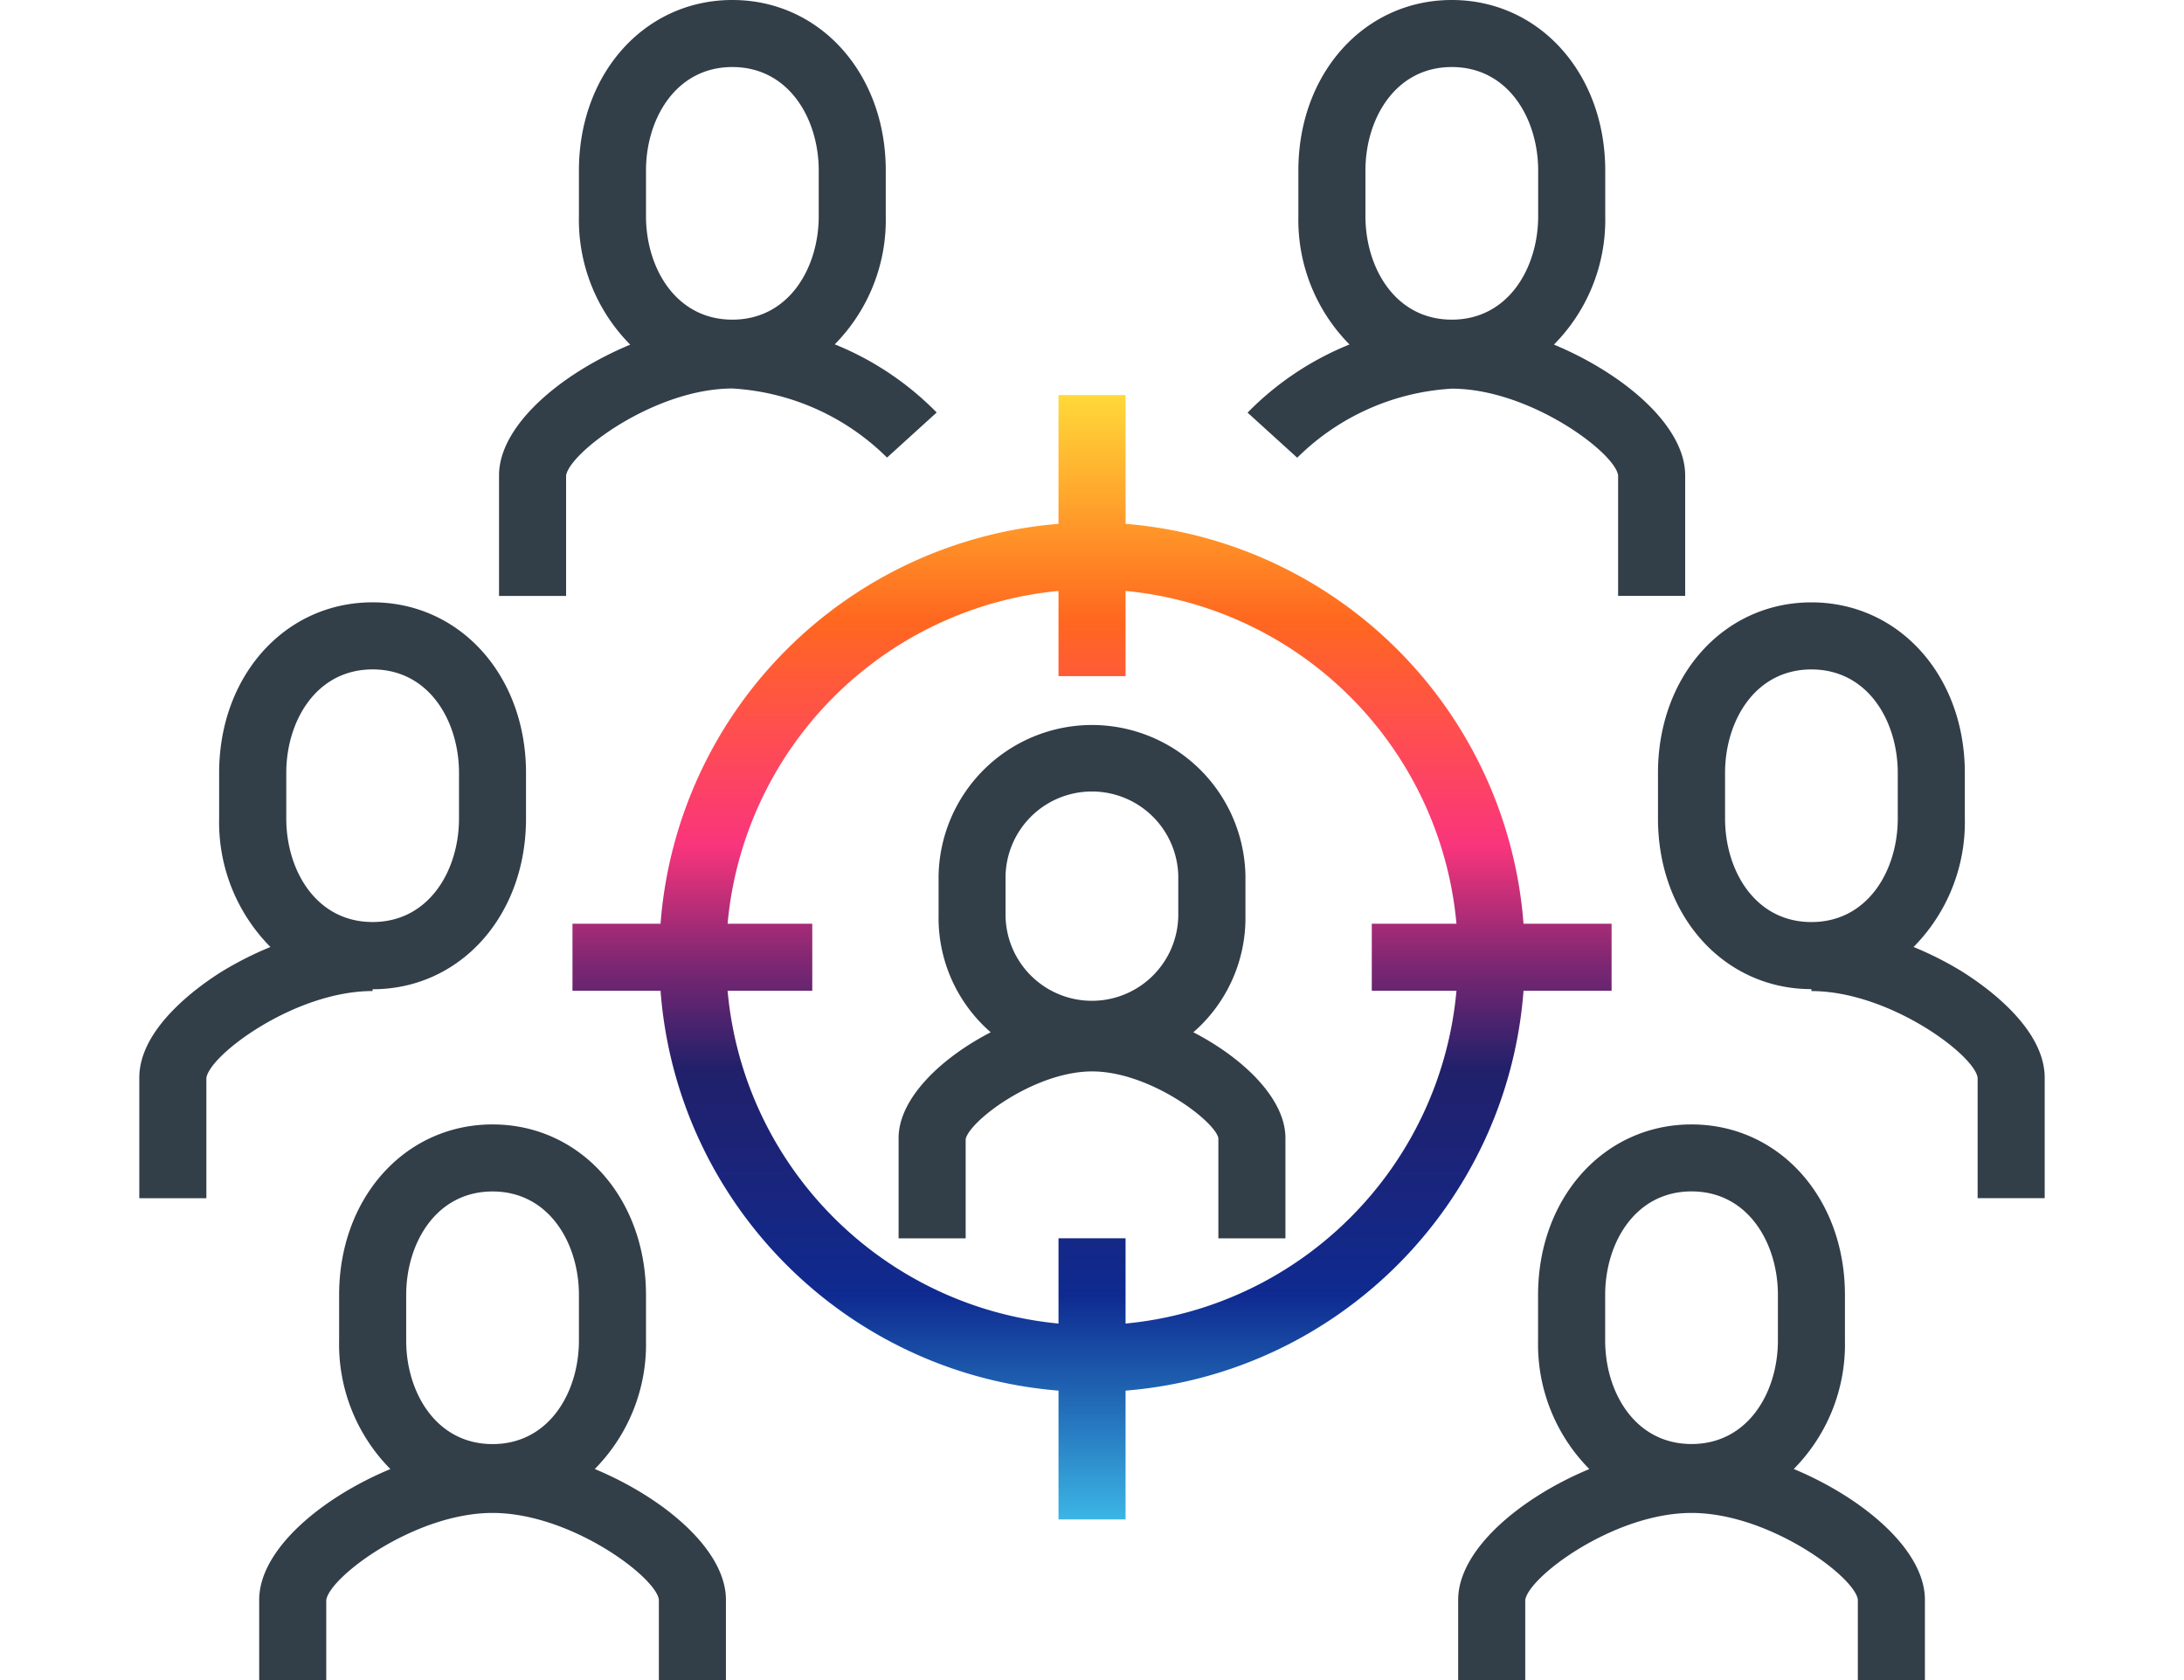
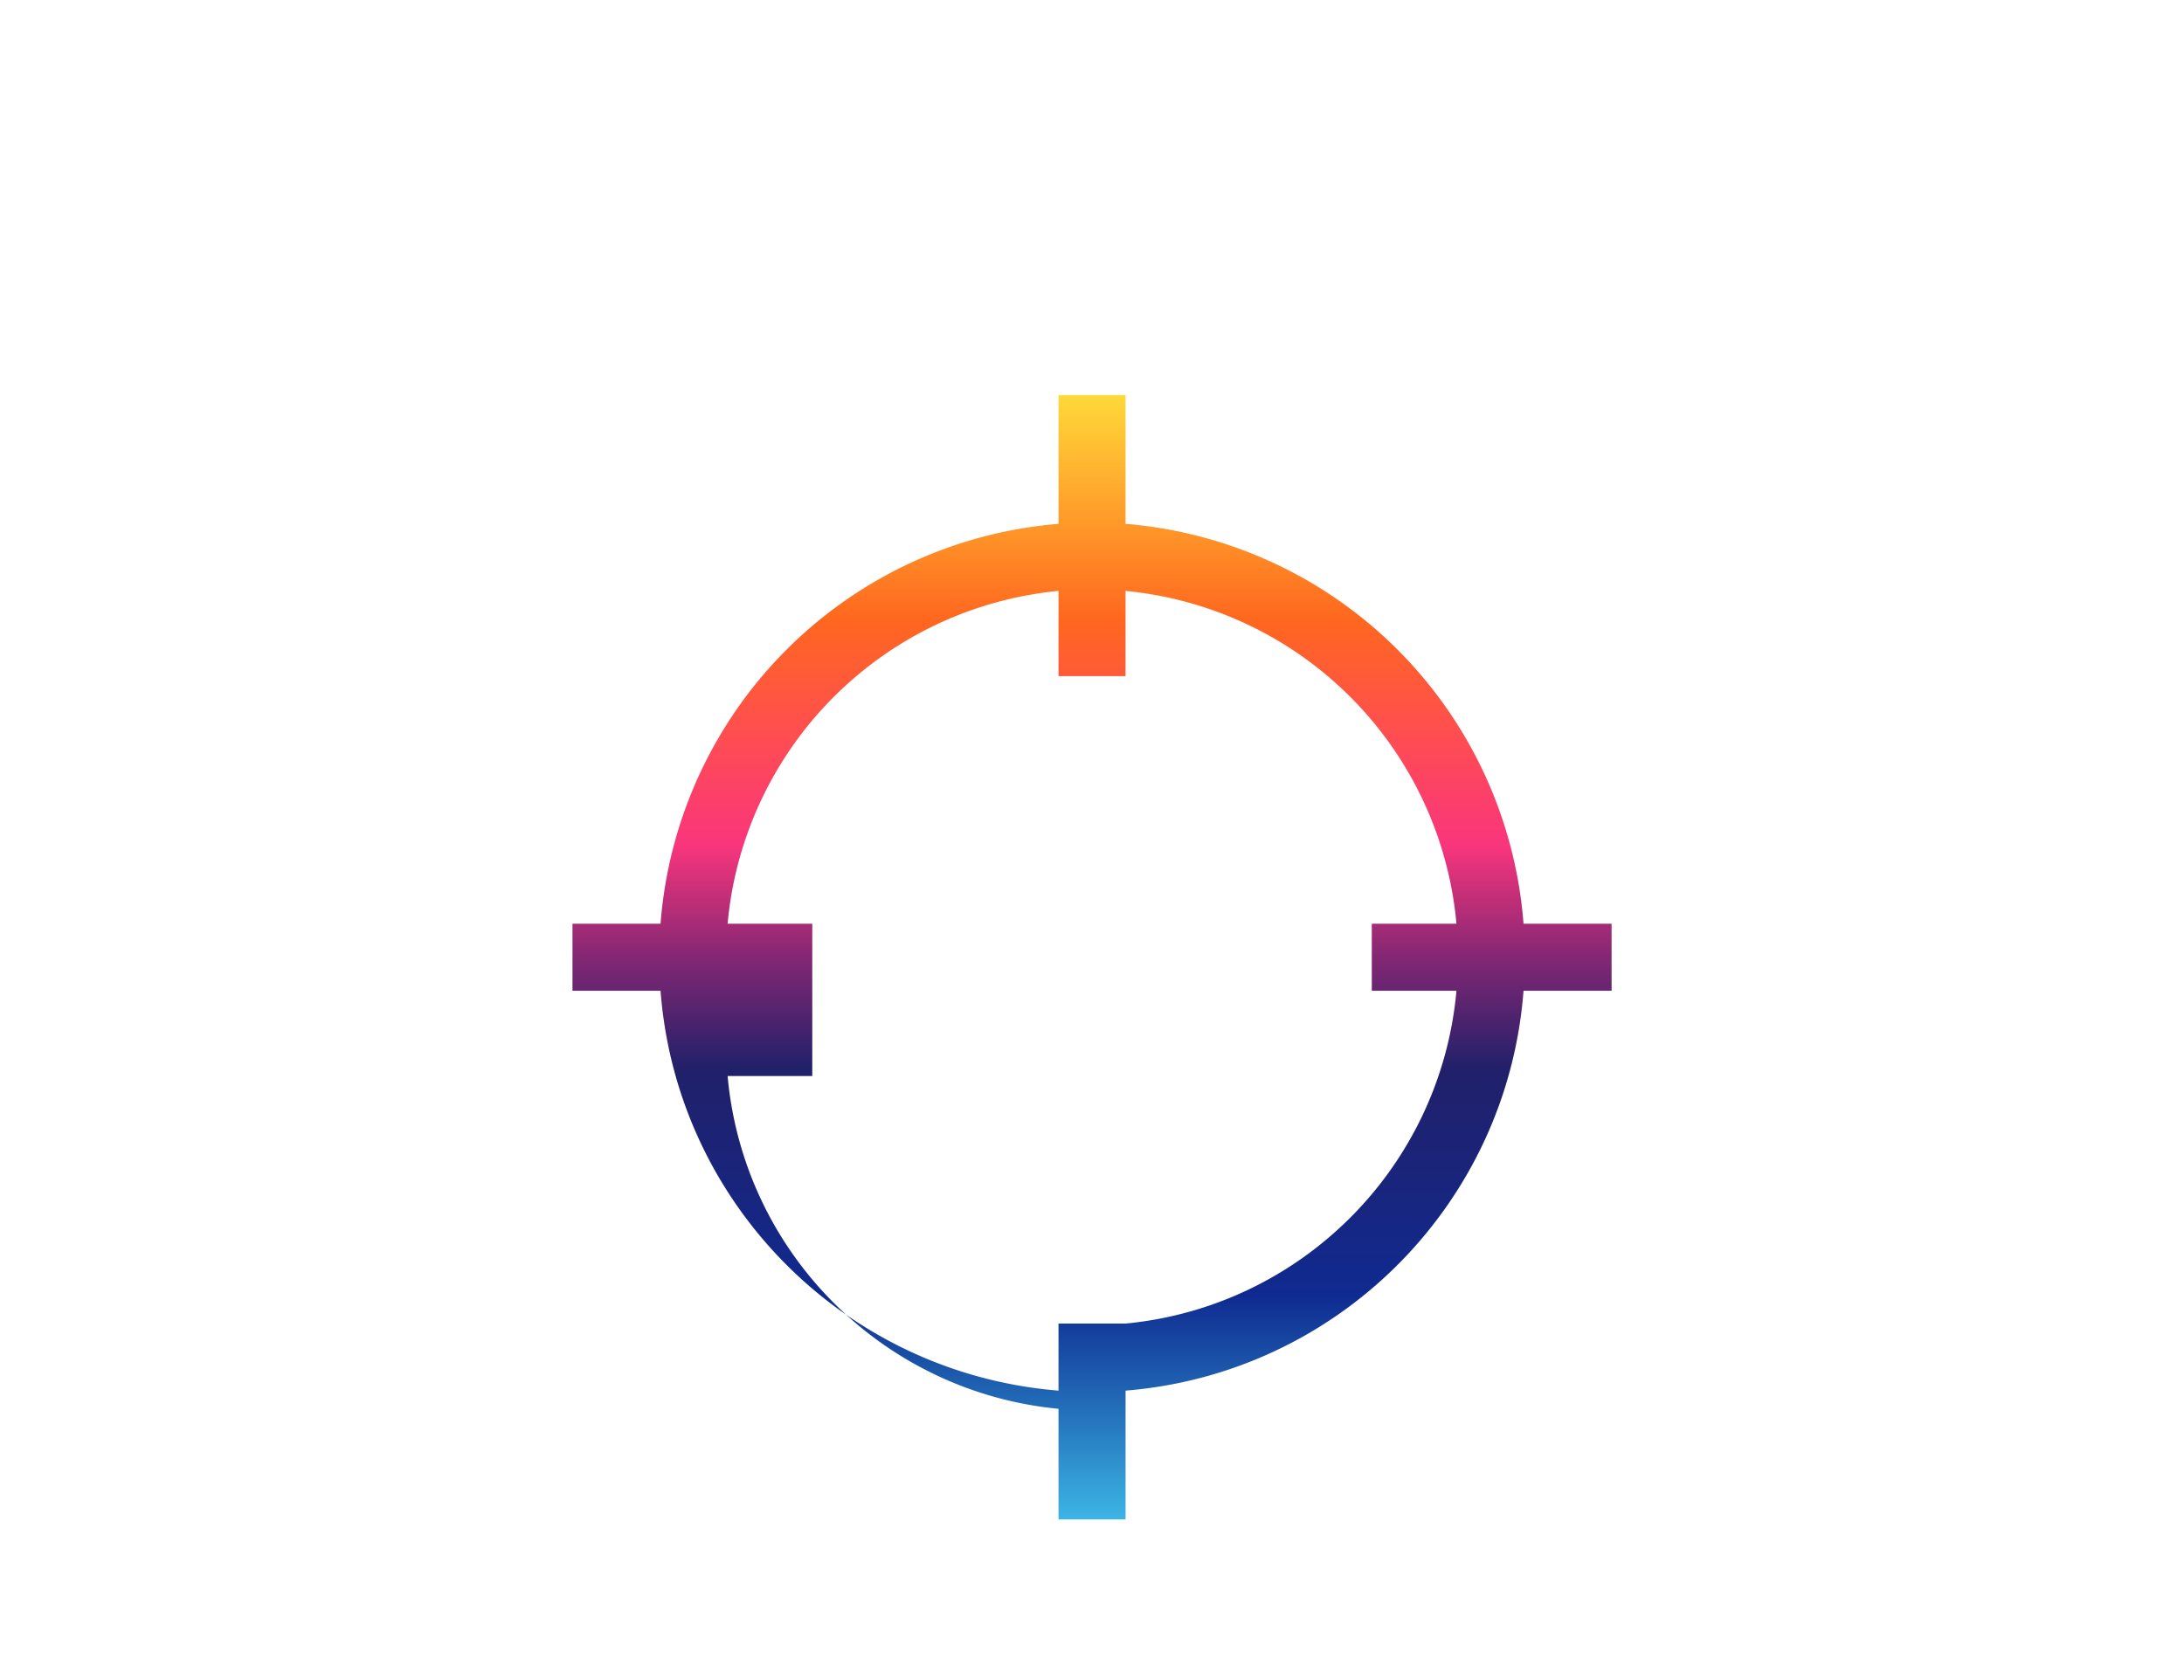
<svg xmlns="http://www.w3.org/2000/svg" viewBox="0 0 65 50">
  <defs>
    <linearGradient id="A" x1="32.501" y1="11.756" x2="32.501" y2="45.22" gradientUnits="userSpaceOnUse">
      <stop offset="0" stop-color="#ffd939" />
      <stop offset=".1" stop-color="#ffa12b" />
      <stop offset=".2" stop-color="#ff671f" />
      <stop offset=".3" stop-color="#ff4e50" />
      <stop offset=".4" stop-color="#f9357c" />
      <stop offset=".5" stop-color="#842773" />
      <stop offset=".6" stop-color="#21206a" />
      <stop offset=".7" stop-color="#19257c" />
      <stop offset=".8" stop-color="#0f2a90" />
      <stop offset=".9" stop-color="#226db8" />
      <stop offset="1" stop-color="#3cb5e5" />
    </linearGradient>
  </defs>
  <g fill="#323e48">
-     <path d="M35.516 30.721c1-.868 1.567-2.133 1.551-3.457v-1.188a4.57 4.57 0 0 0-4.634-4.499 4.57 4.57 0 0 0-4.499 4.499v1.188a4.5 4.5 0 0 0 1.552 3.457c-1.503.776-2.742 1.985-2.742 3.147v2.986h1.996V33.9c.121-.549 2.059-2.014 3.764-2.014s3.64 1.465 3.757 1.982v2.986h1.996v-2.986c0-1.162-1.238-2.371-2.741-3.147m-5.589-4.645a2.57 2.57 0 0 1 2.621-2.52 2.57 2.57 0 0 1 2.52 2.52v1.188a2.57 2.57 0 0 1-2.621 2.52 2.57 2.57 0 0 1-2.52-2.52v-1.188zM24.84 10.252a5.27 5.27 0 0 0 1.522-3.817v-1.36C26.362 2.181 24.399 0 21.796 0S17.23 2.182 17.23 5.075v1.36a5.27 5.27 0 0 0 1.527 3.822c-2.072.861-3.905 2.409-3.905 3.892v3.586h1.996v-3.578c.091-.686 2.635-2.595 4.952-2.595a7.12 7.12 0 0 1 4.6 2.056l1.477-1.342a8.94 8.94 0 0 0-3.035-2.029m-5.616-5.173c0-1.53.883-3.079 2.571-3.079s2.57 1.549 2.57 3.079v1.36c0 1.53-.882 3.079-2.57 3.079s-2.571-1.549-2.571-3.079v-1.36zm28.932 9.073v3.586h1.996v-3.586c0-1.48-1.833-3.028-3.906-3.892a5.27 5.27 0 0 0 1.527-3.822V5.075C47.774 2.181 45.811 0 43.209 0s-4.567 2.182-4.567 5.075v1.36a5.27 5.27 0 0 0 1.522 3.817 8.93 8.93 0 0 0-3.034 2.028l1.478 1.342a7.12 7.12 0 0 1 4.598-2.055c2.317 0 4.862 1.904 4.952 2.579m-7.52-9.072c0-1.53.883-3.079 2.571-3.079s2.57 1.549 2.57 3.079v1.36c0 1.53-.883 3.079-2.57 3.079s-2.571-1.549-2.571-3.079v-1.36zM17.7 43.72c1.005-1.015 1.556-2.394 1.526-3.822v-1.359c0-2.894-1.963-5.075-4.567-5.075s-4.566 2.183-4.566 5.075v1.359c-.03 1.428.521 2.808 1.526 3.822-2.072.861-3.904 2.409-3.905 3.892V50H9.71v-2.379c.091-.686 2.634-2.595 4.95-2.595s4.858 1.903 4.949 2.579V50h1.996v-2.39c0-1.48-1.833-3.028-3.905-3.892m-5.611-5.18c0-1.53.883-3.079 2.57-3.079s2.571 1.549 2.571 3.079v1.359c0 1.531-.883 3.08-2.57 3.08s-2.571-1.549-2.571-3.08v-1.359zm41.295 5.182c1.005-1.015 1.555-2.394 1.525-3.822v-1.359c0-2.894-1.962-5.075-4.566-5.075s-4.567 2.183-4.567 5.075v1.359c-.03 1.428.521 2.808 1.526 3.822-2.072.862-3.904 2.41-3.904 3.892V50h1.996v-2.379c.091-.687 2.635-2.595 4.95-2.595s4.858 1.903 4.949 2.579V50h1.996v-2.39c0-1.481-1.832-3.028-3.904-3.892m-5.612-5.182c0-1.53.883-3.079 2.571-3.079s2.57 1.549 2.57 3.079v1.359c0 1.531-.882 3.08-2.57 3.08s-2.571-1.549-2.571-3.08v-1.359z" />
-     <path d="M58.42 28.929a10.01 10.01 0 0 0-1.469-.746c1.005-1.015 1.556-2.394 1.526-3.822v-1.359c0-2.894-1.962-5.075-4.566-5.075s-4.566 2.182-4.566 5.075v1.359c0 2.894 1.963 5.076 4.566 5.076h0v.058c2.315 0 4.857 1.903 4.947 2.579v3.585h1.996v-3.584c0-1.456-1.704-2.685-2.436-3.146m-7.077-4.568v-1.359c0-1.531.883-3.079 2.57-3.079s2.57 1.548 2.57 3.079v1.359c0 1.53-.882 3.08-2.57 3.08s-2.57-1.55-2.57-3.08m-40.253 5.133v-.053h0c2.604 0 4.567-2.182 4.567-5.076v-1.364c0-2.894-1.963-5.075-4.566-5.075s-4.567 2.182-4.567 5.075v1.359a5.27 5.27 0 0 0 1.527 3.823 10.13 10.13 0 0 0-1.469.745c-.731.461-2.434 1.69-2.434 3.145v3.586h1.996v-3.576c.091-.686 2.632-2.589 4.947-2.589M8.52 23.001c0-1.53.883-3.079 2.571-3.079s2.57 1.549 2.57 3.079v1.359c0 1.531-.883 3.08-2.571 3.08s-2.57-1.549-2.57-3.08v-1.359z" />
-   </g>
-   <path d="M47.964 27.49h-2.621a12.93 12.93 0 0 0-11.844-11.9v-3.833h-1.996v3.833a12.93 12.93 0 0 0-11.844 11.9h-2.621v1.996h2.621c.483 6.34 5.507 11.387 11.844 11.9v3.833h1.996v-3.833c6.338-.513 11.361-5.56 11.844-11.9h2.621V27.49zm-14.465 11.9v-2.537h-1.996v2.537c-5.238-.502-9.376-4.663-9.848-9.904h2.52V27.49h-2.52a10.94 10.94 0 0 1 9.848-9.904v2.536h1.996v-2.536a10.94 10.94 0 0 1 9.848 9.904h-2.52v1.996h2.52c-.473 5.241-4.61 9.402-9.848 9.904" fill="url(#A)" />
+     </g>
+   <path d="M47.964 27.49h-2.621a12.93 12.93 0 0 0-11.844-11.9v-3.833h-1.996v3.833a12.93 12.93 0 0 0-11.844 11.9h-2.621v1.996h2.621c.483 6.34 5.507 11.387 11.844 11.9v3.833h1.996v-3.833c6.338-.513 11.361-5.56 11.844-11.9h2.621V27.49zm-14.465 11.9h-1.996v2.537c-5.238-.502-9.376-4.663-9.848-9.904h2.52V27.49h-2.52a10.94 10.94 0 0 1 9.848-9.904v2.536h1.996v-2.536a10.94 10.94 0 0 1 9.848 9.904h-2.52v1.996h2.52c-.473 5.241-4.61 9.402-9.848 9.904" fill="url(#A)" />
</svg>